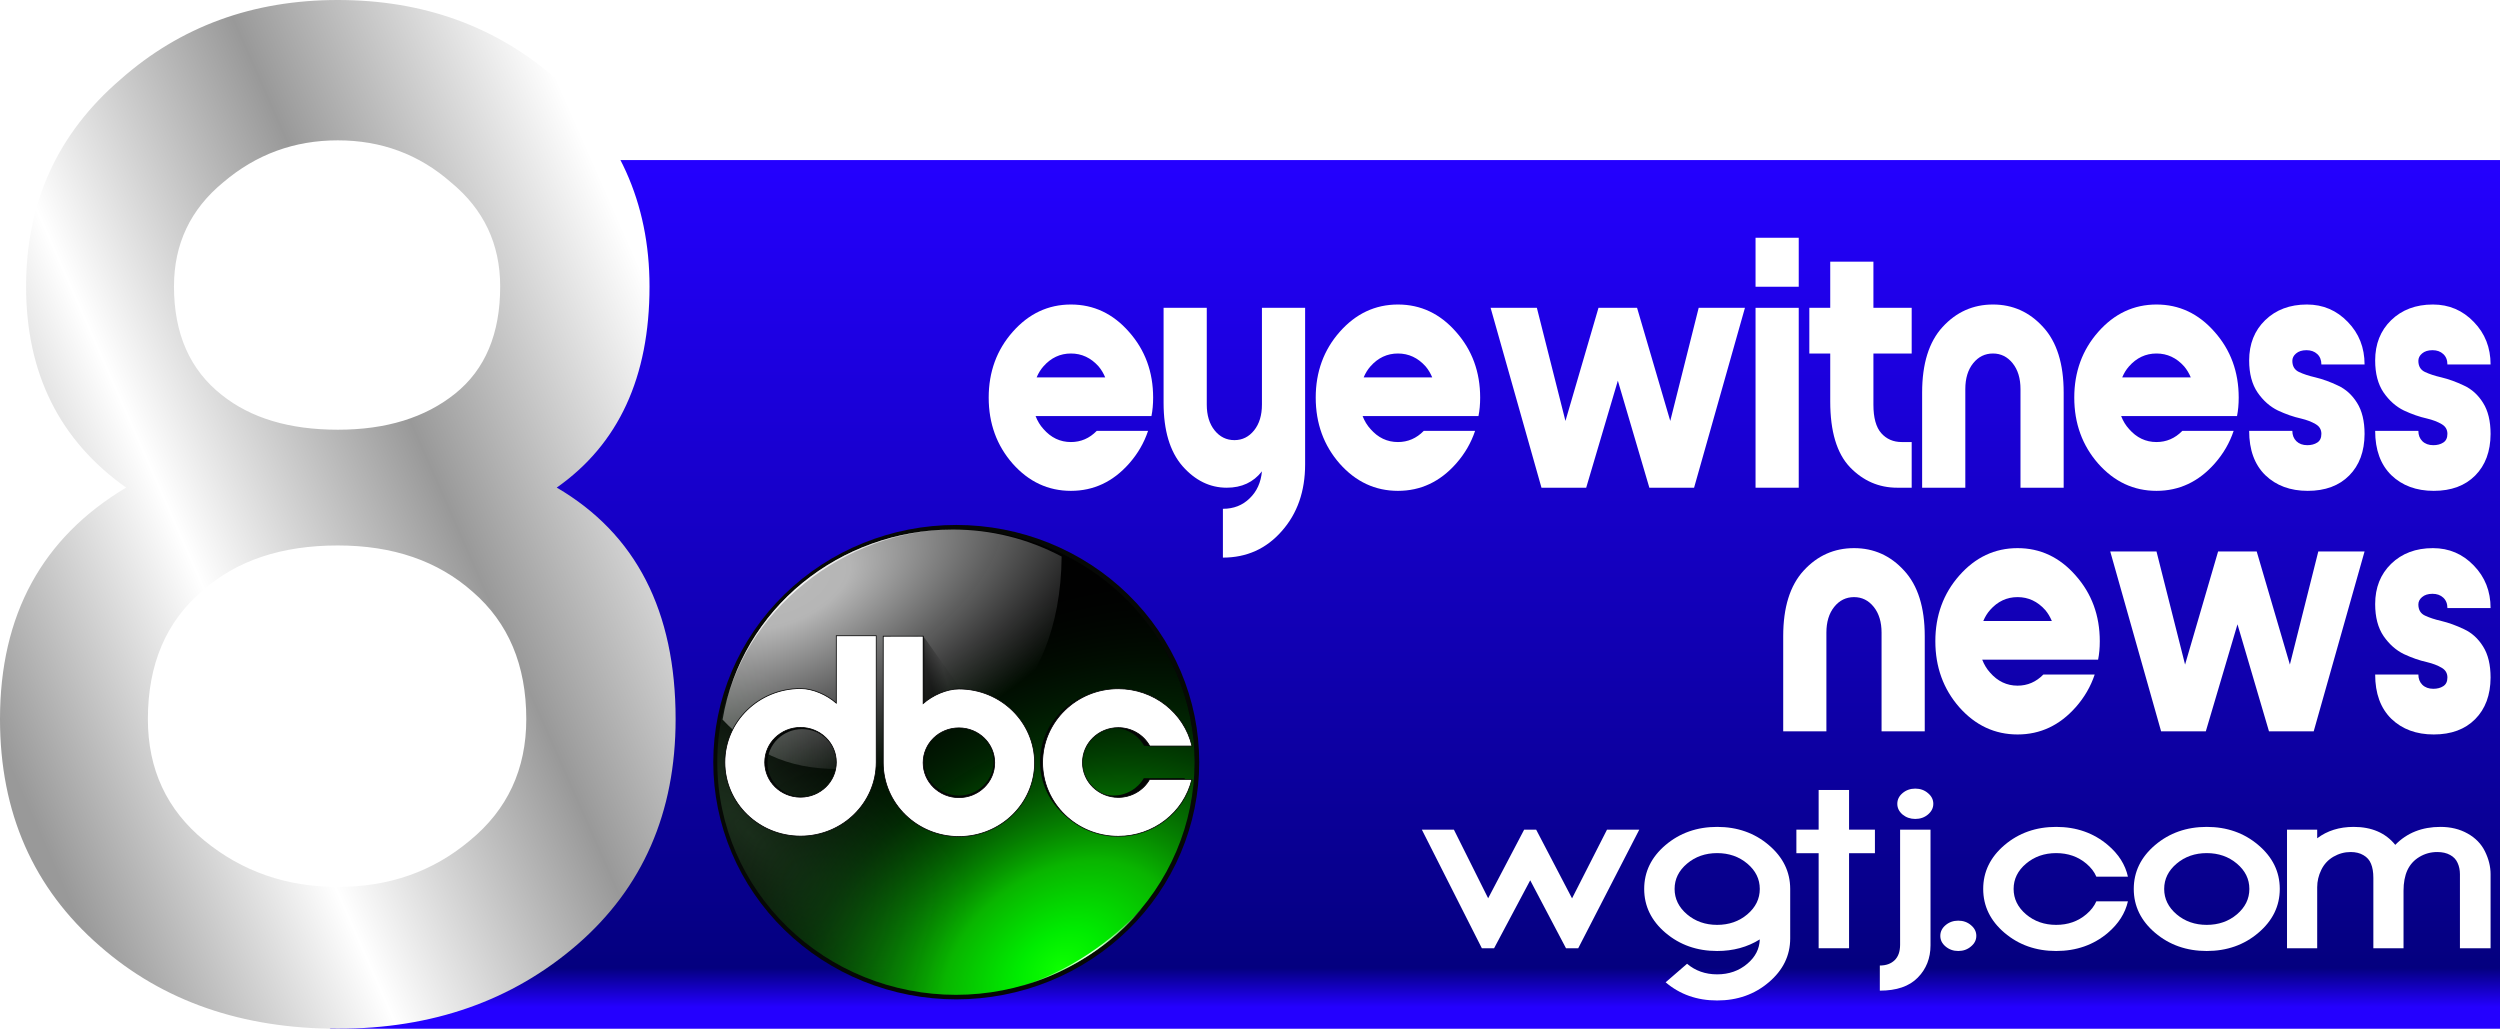
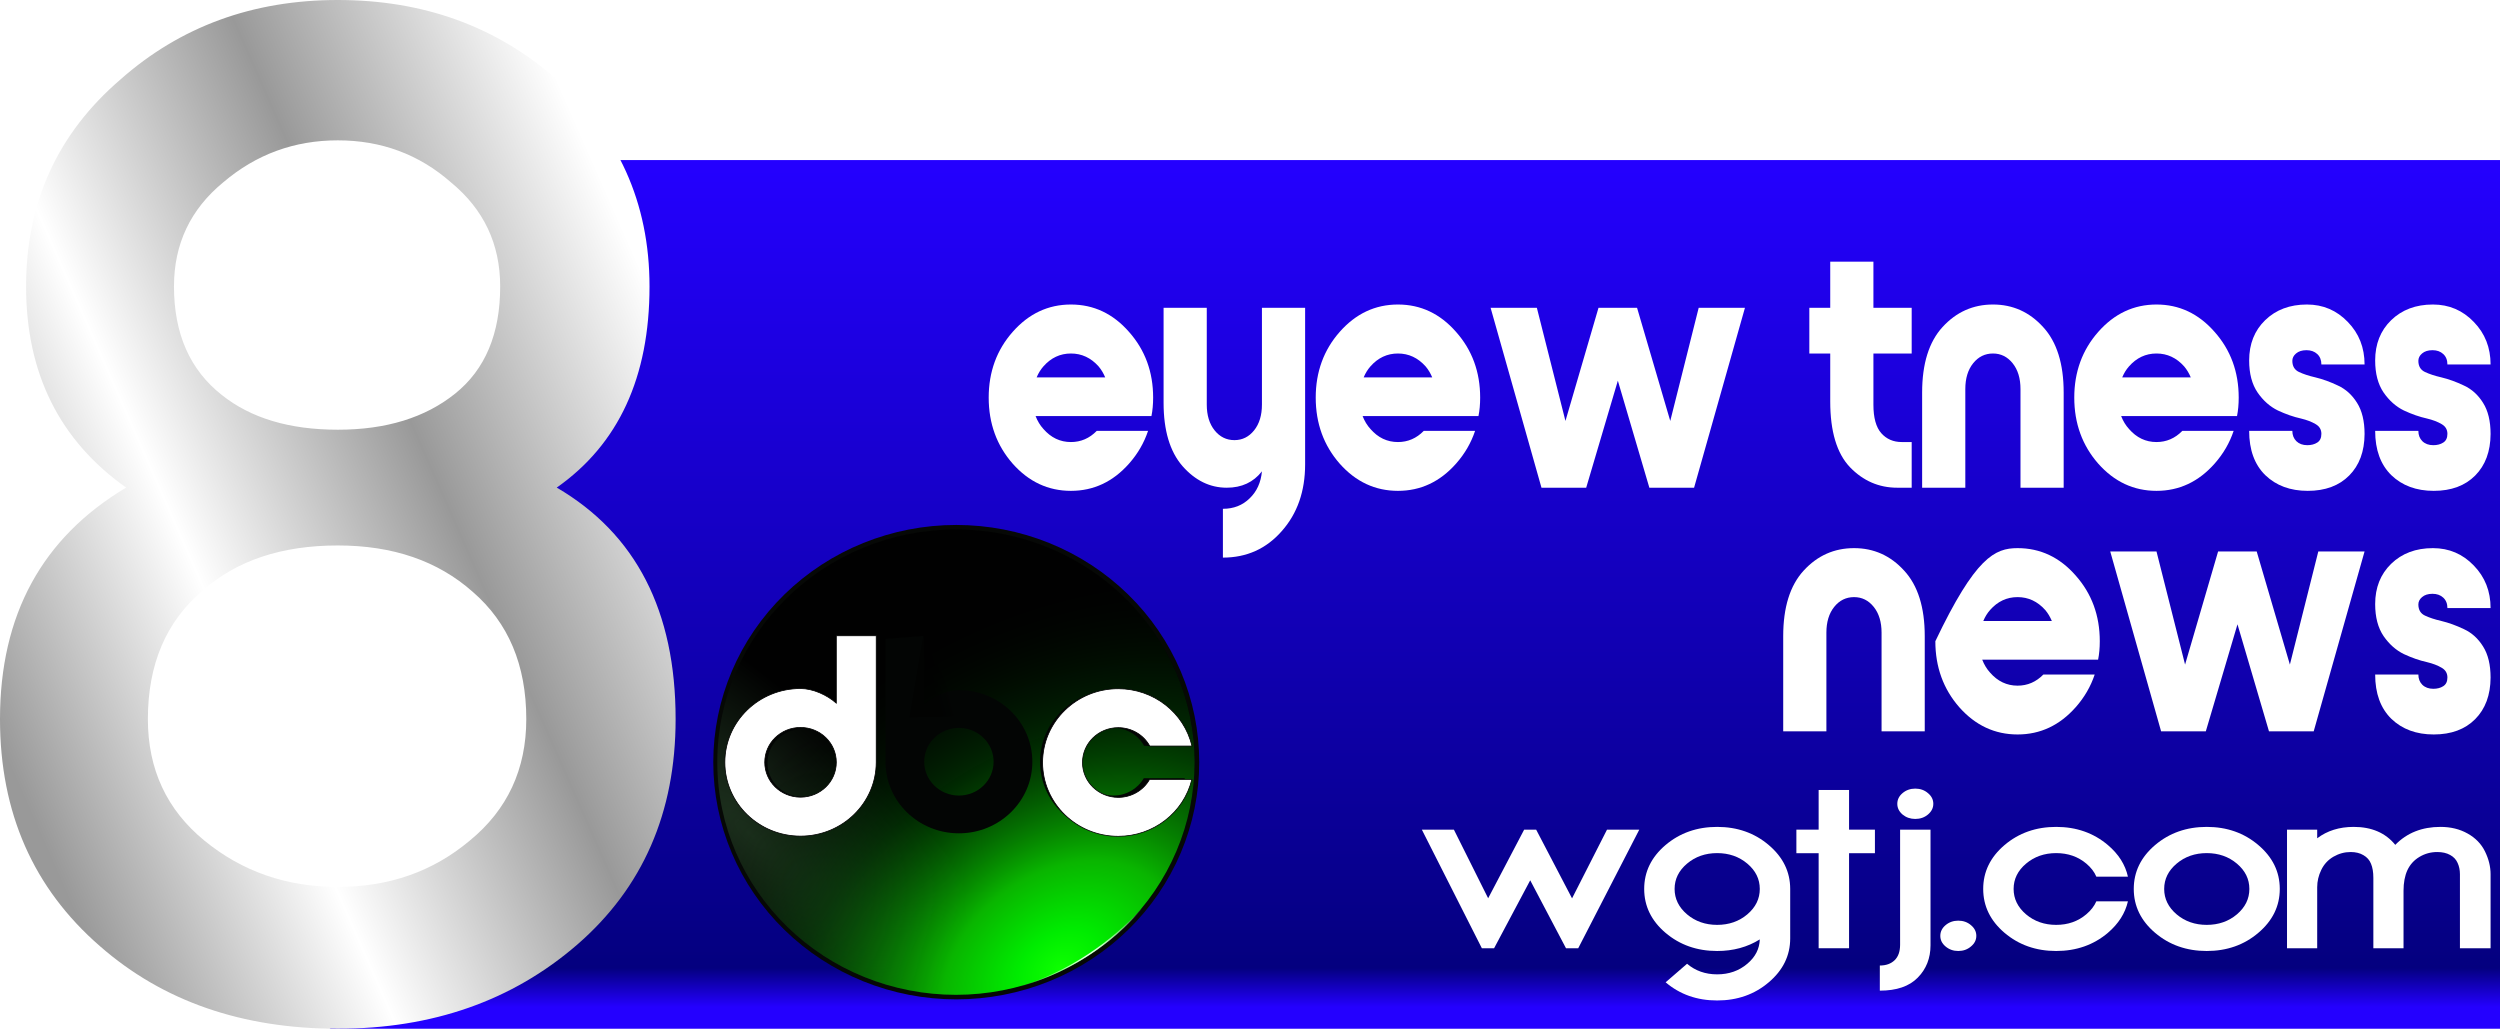
<svg xmlns="http://www.w3.org/2000/svg" width="1062" height="437" viewBox="0 0 1062 437" fill="none">
  <path d="M255.5 68H1062V437H140L248 361L226.5 191.5L255.5 68Z" fill="url(#paint0_linear_2421_36)" />
  <path d="M509.435 323.763C509.435 336.995 506.765 350.098 501.578 362.323C496.391 374.548 488.788 385.656 479.203 395.013C469.619 404.37 458.24 411.792 445.717 416.856C433.194 421.92 419.772 424.526 406.217 424.526C378.842 424.526 352.589 413.91 333.232 395.013C313.875 376.116 303 350.487 303 323.763C303 297.039 313.875 271.41 333.232 252.513C352.589 233.616 378.842 223 406.217 223C419.772 223 433.194 225.606 445.717 230.67C458.24 235.734 469.619 243.156 479.203 252.513C488.788 261.869 496.391 272.978 501.578 285.203C506.765 297.428 509.435 310.531 509.435 323.763Z" fill="#060806" />
  <path d="M406.085 422.594C462.072 422.594 507.458 378.344 507.458 323.76C507.458 269.175 462.072 224.926 406.085 224.926C350.097 224.926 304.711 269.175 304.711 323.76C304.711 378.344 350.097 422.594 406.085 422.594Z" fill="url(#paint1_radial_2421_36)" />
  <path fill-rule="evenodd" clip-rule="evenodd" d="M507.458 323.762C507.458 336.742 504.836 349.594 499.742 361.585C494.647 373.576 487.18 384.471 477.767 393.649C468.353 402.827 457.178 410.107 444.879 415.074C432.579 420.041 419.397 422.597 406.084 422.597C392.772 422.597 379.59 420.041 367.29 415.074C354.991 410.107 343.816 402.827 334.402 393.649C324.989 384.471 317.522 373.576 312.427 361.585C307.333 349.594 304.711 336.742 304.711 323.762C304.711 297.55 315.392 272.412 334.403 253.877C353.414 235.342 379.199 224.93 406.084 224.93C432.97 224.93 458.755 235.342 477.766 253.877C496.777 272.412 507.458 297.55 507.458 323.762Z" fill="url(#paint2_radial_2421_36)" />
-   <path d="M404.845 224.943C356.853 224.978 315.004 258.425 306.945 305.683C319.399 318.828 333.787 326.662 355.697 326.662C411.417 326.662 450.361 297.264 450.989 236.425C436.642 228.85 421.085 224.964 404.845 224.943Z" fill="url(#paint3_radial_2421_36)" />
-   <path d="M404.845 224.945C356.853 224.978 315.004 258.425 306.945 305.683C314.883 259.13 359.078 224.976 404.845 224.945Z" fill="url(#paint4_radial_2421_36)" />
  <path d="M396.668 422.03C446.045 429.008 488.806 388.161 495.671 369.578C484.468 395.75 443.361 427.734 396.668 422.03Z" fill="url(#paint5_radial_2421_36)" />
  <path d="M376.145 271.42V323.58C376.144 340.377 390.113 353.993 407.344 353.993C424.574 353.993 438.542 340.376 438.542 323.58C438.542 306.784 424.574 293.168 407.344 293.168C402.199 293.172 396.415 295.82 392.603 299.188V271.42L392.17 270.145L376.145 271.42ZM407.344 309.211C415.485 309.211 422.084 315.644 422.085 323.58C422.084 331.516 415.485 337.95 407.344 337.95C399.202 337.95 392.603 331.516 392.603 323.58C392.603 315.644 399.202 309.211 407.344 309.211Z" fill="#030504" />
  <path d="M473.003 293.164C455.773 293.164 441.805 306.78 441.805 323.576C441.804 340.372 455.772 353.988 473.003 353.988C487.454 353.972 500.002 344.283 503.327 330.574H503.196H485.872C483.269 335.123 478.346 337.943 473.003 337.945C464.862 337.945 458.262 331.512 458.262 323.576C458.262 315.64 464.862 309.207 473.003 309.207C478.436 309.212 483.425 312.128 485.988 316.798L488.424 316.925L503.387 316.798C500.146 302.981 487.543 293.178 473.003 293.164Z" fill="#030504" />
  <g filter="url(#filter0_f_2421_36)">
    <path d="M392.172 270.141L416.257 304.147L386.332 304.75L392.172 270.141Z" fill="url(#paint6_linear_2421_36)" />
  </g>
  <path d="M475.043 292.563C457.284 292.555 442.887 306.599 442.887 323.914C442.886 341.229 457.283 355.276 475.043 355.267C489.939 355.259 502.872 345.261 506.299 331.128H488.307C485.624 335.816 480.549 338.723 475.042 338.723C466.654 338.724 459.848 332.096 459.848 323.918C459.847 315.739 466.653 309.109 475.042 309.112C480.64 309.113 485.782 312.12 488.425 316.931H506.359C503.02 302.686 490.031 292.569 475.043 292.563Z" fill="white" stroke="black" stroke-width="0.329" stroke-linecap="square" />
-   <path d="M375.191 270.25V324.02C375.191 341.337 389.588 355.373 407.349 355.373C425.109 355.373 439.506 341.337 439.506 324.02C439.506 306.703 425.109 292.669 407.349 292.669C402.045 292.672 396.085 295.404 392.155 298.867V270.242L375.191 270.25ZM407.349 309.209C415.74 309.209 422.543 315.832 422.543 324.014C422.543 332.197 415.742 338.82 407.349 338.82C398.958 338.82 392.155 332.197 392.155 324.014C392.155 315.832 398.956 309.209 407.349 309.209Z" fill="white" stroke="black" stroke-width="0.329" stroke-linecap="square" />
  <path d="M371.969 271.935V324.096C371.969 340.892 358.001 354.509 340.77 354.508C323.539 354.508 309.571 340.892 309.571 324.096C309.572 307.3 323.539 293.684 340.77 293.684C345.915 293.688 351.698 296.336 355.511 299.703V271.935L355.944 270.66L371.969 271.935ZM340.77 309.726C332.629 309.726 326.029 316.16 326.029 324.096C326.029 332.032 332.629 338.465 340.77 338.465C348.911 338.465 355.511 332.032 355.511 324.096C355.511 316.16 348.911 309.726 340.77 309.726Z" fill="#030504" />
  <path d="M372.223 270.067V323.837C372.223 341.154 357.826 355.19 340.065 355.19C322.305 355.19 307.908 341.154 307.908 323.837C307.908 306.52 322.305 292.486 340.065 292.486C345.369 292.488 351.329 295.22 355.259 298.683V270.059L372.223 270.067ZM340.065 309.025C331.674 309.025 324.871 315.648 324.871 323.831C324.871 332.013 331.672 338.636 340.065 338.636C348.456 338.636 355.259 332.013 355.259 323.831C355.259 315.648 348.458 309.025 340.065 309.025Z" fill="white" stroke="black" stroke-width="0.329" stroke-linecap="square" />
  <path d="M604 352.433H617.613L632.166 381.585L647.462 352.433H652.56L667.807 381.627L682.657 352.433H696.369L670.43 402.813H665.233L650.036 373.953L634.691 402.813H629.493L604 352.433Z" fill="white" />
  <path d="M729.439 362.4C724.456 362.4 720.199 363.888 716.668 366.863C713.137 369.838 711.371 373.424 711.371 377.623C711.371 381.821 713.137 385.422 716.668 388.424C720.199 391.399 724.456 392.887 729.439 392.887C734.455 392.887 738.729 391.399 742.26 388.424C745.791 385.422 747.556 381.821 747.556 377.623C747.556 373.424 745.791 369.838 742.26 366.863C738.729 363.888 734.455 362.4 729.439 362.4ZM747.556 399.059C742.309 402.34 736.27 403.981 729.439 403.981C720.892 403.981 713.582 401.409 707.51 396.265C701.471 391.121 698.452 384.907 698.452 377.623C698.452 370.338 701.471 364.124 707.51 358.981C713.582 353.837 720.892 351.265 729.439 351.265C738.019 351.265 745.329 353.837 751.368 358.981C757.44 364.124 760.476 370.338 760.476 377.623V398.642C760.476 405.927 757.44 412.141 751.368 417.285C745.329 422.428 738.019 425 729.439 425C720.892 425 713.599 422.428 707.56 417.285L716.668 409.402C720.199 412.405 724.456 413.906 729.439 413.906C734.455 413.906 738.729 412.405 742.26 409.402C745.659 406.538 747.424 403.091 747.556 399.059Z" fill="white" />
  <path d="M772.558 335.584H785.478V352.433H796.467V362.442H785.478V402.813H772.558V362.442H763.104V352.433H772.558V335.584Z" fill="white" />
  <path d="M813.598 335C815.711 335 817.509 335.639 818.994 336.918C820.512 338.17 821.271 339.685 821.271 341.464C821.271 343.216 820.512 344.731 818.994 346.01C817.509 347.261 815.711 347.887 813.598 347.887C811.519 347.887 809.721 347.261 808.203 346.01C806.718 344.731 805.975 343.216 805.975 341.464C805.975 339.685 806.718 338.17 808.203 336.918C809.721 335.639 811.519 335 813.598 335ZM807.163 352.433H820.083V401.562C820.083 407.067 818.268 411.654 814.638 415.324C811.041 418.994 805.678 420.829 798.55 420.829V410.153C801.19 410.153 803.286 409.402 804.837 407.901C806.388 406.399 807.163 404.203 807.163 401.311V352.433Z" fill="white" />
  <path d="M831.868 391.094C833.98 391.094 835.779 391.733 837.264 393.012C838.782 394.263 839.541 395.778 839.541 397.558C839.541 399.31 838.782 400.811 837.264 402.062C835.779 403.341 833.98 403.981 831.868 403.981C829.789 403.981 827.991 403.341 826.473 402.062C824.988 400.811 824.245 399.31 824.245 397.558C824.245 395.778 824.988 394.263 826.473 393.012C827.991 391.733 829.789 391.094 831.868 391.094Z" fill="white" />
  <path d="M890.531 382.878H903.945C902.79 387.938 899.952 392.4 895.431 396.265C889.359 401.409 882.033 403.981 873.453 403.981C864.906 403.981 857.596 401.409 851.524 396.265C845.485 391.121 842.465 384.907 842.465 377.623C842.465 370.338 845.485 364.124 851.524 358.981C857.596 353.837 864.906 351.265 873.453 351.265C882.033 351.265 889.359 353.837 895.431 358.981C899.985 362.845 902.823 367.322 903.945 372.41H890.531C889.673 370.38 888.254 368.531 886.274 366.863C882.743 363.888 878.469 362.4 873.453 362.4C868.47 362.4 864.213 363.888 860.682 366.863C857.151 369.838 855.385 373.424 855.385 377.623C855.385 381.821 857.151 385.422 860.682 388.424C864.213 391.399 868.47 392.887 873.453 392.887C878.469 392.887 882.743 391.386 886.274 388.383C888.221 386.742 889.64 384.907 890.531 382.878Z" fill="white" />
  <path d="M937.412 351.265C945.992 351.265 953.302 353.837 959.341 358.981C965.413 364.124 968.449 370.338 968.449 377.623C968.449 384.907 965.413 391.121 959.341 396.265C953.302 401.409 945.992 403.981 937.412 403.981C928.865 403.981 921.555 401.409 915.483 396.265C909.444 391.121 906.424 384.907 906.424 377.623C906.424 370.338 909.444 364.124 915.483 358.981C921.555 353.837 928.865 351.265 937.412 351.265ZM937.412 362.4C932.429 362.4 928.172 363.888 924.641 366.863C921.11 369.838 919.344 373.424 919.344 377.623C919.344 381.821 921.11 385.422 924.641 388.424C928.172 391.399 932.429 392.887 937.412 392.887C942.428 392.887 946.702 391.399 950.233 388.424C953.764 385.422 955.529 381.821 955.529 377.623C955.529 373.424 953.764 369.838 950.233 366.863C946.702 363.888 942.428 362.4 937.412 362.4Z" fill="white" />
  <path d="M971.522 352.433H984.343V356.103C988.6 352.878 993.764 351.265 999.836 351.265C1007.49 351.265 1013.38 353.809 1017.51 358.897C1022.46 353.809 1028.86 351.265 1036.71 351.265C1041.04 351.265 1044.87 352.196 1048.2 354.059C1051.56 355.922 1054.04 358.466 1055.62 361.691C1057.21 364.917 1058 368.142 1058 371.367V402.813H1044.98V371.367C1044.98 369.588 1044.65 367.989 1043.99 366.571C1043.36 365.125 1042.31 363.999 1040.82 363.193C1039.34 362.359 1037.51 361.942 1035.33 361.942C1032.59 361.942 1030.06 362.637 1027.75 364.027C1025.48 365.389 1023.78 367.266 1022.66 369.657C1021.57 372.048 1021.02 374.954 1021.02 378.373V402.813H1008.2V372.91C1008.2 370.491 1007.87 368.503 1007.21 366.946C1006.59 365.361 1005.51 364.138 1003.99 363.276C1002.51 362.386 1000.69 361.942 998.549 361.942C995.975 361.942 993.533 362.609 991.223 363.943C988.946 365.278 987.23 367.141 986.075 369.532C984.92 371.895 984.343 374.356 984.343 376.914V402.813H971.522V352.433Z" fill="white" />
  <path d="M439.911 176.748C440.738 178.871 441.848 180.697 443.24 182.227C446.461 185.93 450.356 187.781 454.926 187.781C459.147 187.781 462.803 186.201 465.893 183.042H487.697C486 188.126 483.323 192.742 479.668 196.888C472.835 204.638 464.588 208.513 454.926 208.513C445.264 208.513 437.017 204.663 430.184 196.962C423.395 189.212 420 179.858 420 168.899C420 157.99 423.395 148.685 430.184 140.984C437.017 133.234 445.264 129.359 454.926 129.359C464.588 129.359 472.813 133.234 479.602 140.984C486.435 148.685 489.852 157.99 489.852 168.899C489.852 171.762 489.612 174.379 489.134 176.748H439.911ZM469.484 160.31C468.744 158.533 467.808 156.978 466.677 155.645C463.412 151.992 459.496 150.166 454.926 150.166C450.356 150.166 446.461 151.992 443.24 155.645C442.065 156.978 441.108 158.533 440.368 160.31H469.484Z" fill="white" />
  <path d="M536.071 200.22C532.459 204.86 527.476 207.18 521.122 207.18C513.984 207.18 507.717 204.12 502.32 197.999C496.967 191.828 494.291 182.869 494.291 171.121V130.766H512.635V171.861C512.635 176.402 513.745 180.055 515.964 182.82C518.184 185.584 520.991 186.966 524.386 186.966C527.737 186.966 530.522 185.584 532.742 182.82C534.961 180.055 536.071 176.402 536.071 171.861V130.766H554.415V197.258C554.415 208.711 551.108 218.164 544.493 225.618C537.921 233.121 529.587 236.872 519.49 236.872V216.14C524.059 216.14 527.846 214.659 530.849 211.697C533.895 208.785 535.636 204.959 536.071 200.22Z" fill="white" />
  <path d="M578.831 176.748C579.658 178.871 580.768 180.697 582.16 182.227C585.381 185.93 589.276 187.781 593.846 187.781C598.067 187.781 601.723 186.201 604.813 183.042H626.617C624.92 188.126 622.243 192.742 618.588 196.888C611.755 204.638 603.507 208.513 593.846 208.513C584.184 208.513 575.937 204.663 569.104 196.962C562.315 189.212 558.92 179.858 558.92 168.899C558.92 157.99 562.315 148.685 569.104 140.984C575.937 133.234 584.184 129.359 593.846 129.359C603.507 129.359 611.733 133.234 618.522 140.984C625.355 148.685 628.772 157.99 628.772 168.899C628.772 171.762 628.532 174.379 628.053 176.748H578.831ZM608.404 160.31C607.664 158.533 606.728 156.978 605.596 155.645C602.332 151.992 598.415 150.166 593.846 150.166C589.276 150.166 585.381 151.992 582.16 155.645C580.985 156.978 580.028 158.533 579.288 160.31H608.404Z" fill="white" />
  <path d="M687.264 161.717L673.816 207.18H654.819L633.211 130.766H652.861L665.003 178.821L679.039 130.766H695.424L709.525 178.821L721.602 130.766H741.252L719.644 207.18H700.647L687.264 161.717Z" fill="white" />
-   <path d="M764.101 207.18H745.757V130.766H764.101V207.18ZM764.101 121.807H745.757V101H764.101V121.807Z" fill="white" />
  <path d="M795.828 150.166V171.935C795.828 177.464 796.938 181.487 799.157 184.004C801.377 186.522 804.293 187.781 807.905 187.781H812.083V207.18H805.947C798.156 207.18 791.454 204.268 785.84 198.443C780.269 192.569 777.484 183.264 777.484 170.528V150.166H768.605V130.766H777.484V111.144H795.828V130.766H812.083V150.166H795.828Z" fill="white" />
  <path d="M876.647 207.18H858.303V165.271C858.303 160.73 857.193 157.077 854.973 154.312C852.754 151.548 849.968 150.166 846.617 150.166C843.223 150.166 840.415 151.548 838.196 154.312C835.976 157.077 834.866 160.73 834.866 165.271V207.18H816.522V166.752C816.522 154.51 819.416 145.229 825.205 138.911C831.037 132.543 838.174 129.359 846.617 129.359C855.017 129.359 862.111 132.543 867.899 138.911C873.731 145.229 876.647 154.51 876.647 166.752V207.18Z" fill="white" />
  <path d="M901.062 176.748C901.889 178.871 902.999 180.697 904.392 182.227C907.612 185.93 911.507 187.781 916.077 187.781C920.299 187.781 923.954 186.201 927.044 183.042H948.849C947.151 188.126 944.475 192.742 940.819 196.888C933.986 204.638 925.739 208.513 916.077 208.513C906.415 208.513 898.168 204.663 891.335 196.962C884.546 189.212 881.151 179.858 881.151 168.899C881.151 157.99 884.546 148.685 891.335 140.984C898.168 133.234 906.415 129.359 916.077 129.359C925.739 129.359 933.964 133.234 940.754 140.984C947.587 148.685 951.003 157.99 951.003 168.899C951.003 171.762 950.764 174.379 950.285 176.748H901.062ZM930.635 160.31C929.895 158.533 928.959 156.978 927.828 155.645C924.564 151.992 920.647 150.166 916.077 150.166C911.507 150.166 907.612 151.992 904.392 155.645C903.217 156.978 902.259 158.533 901.519 160.31H930.635Z" fill="white" />
  <path d="M980.315 208.513C972.916 208.513 966.91 206.292 962.297 201.849C957.727 197.357 955.442 191.088 955.442 183.042H973.786C973.786 184.819 974.352 186.275 975.484 187.41C976.659 188.546 978.204 189.113 980.119 189.113C981.816 189.113 983.23 188.743 984.362 188.003C985.537 187.262 986.125 186.028 986.125 184.301C986.125 182.474 985.298 181.092 983.644 180.154C981.99 179.167 979.923 178.377 977.442 177.785C974.309 177.093 971.044 175.958 967.65 174.379C964.299 172.75 961.426 170.207 959.033 166.752C956.639 163.247 955.442 158.706 955.442 153.128C955.442 146.118 957.705 140.417 962.231 136.023C966.801 131.581 972.72 129.359 979.988 129.359C986.821 129.359 992.609 131.827 997.353 136.764C1002.1 141.651 1004.47 147.673 1004.47 154.831H986.125C986.125 152.955 985.537 151.474 984.362 150.388C983.187 149.302 981.664 148.759 979.792 148.759C977.921 148.759 976.441 149.228 975.353 150.166C974.309 151.054 973.786 152.091 973.786 153.276C973.786 155.546 974.722 157.126 976.593 158.015C978.465 158.903 980.793 159.668 983.579 160.31C986.669 161.05 989.867 162.21 993.175 163.79C996.483 165.32 999.181 167.764 1001.27 171.121C1003.4 174.477 1004.47 178.895 1004.47 184.375C1004.43 191.779 1002.25 197.653 997.941 201.997C993.632 206.341 987.757 208.513 980.315 208.513Z" fill="white" />
  <path d="M1033.85 208.513C1026.45 208.513 1020.44 206.292 1015.83 201.849C1011.26 197.357 1008.97 191.088 1008.97 183.042H1027.32C1027.32 184.819 1027.88 186.275 1029.01 187.41C1030.19 188.546 1031.73 189.113 1033.65 189.113C1035.35 189.113 1036.76 188.743 1037.89 188.003C1039.07 187.262 1039.66 186.028 1039.66 184.301C1039.66 182.474 1038.83 181.092 1037.18 180.154C1035.52 179.167 1033.45 178.377 1030.97 177.785C1027.84 177.093 1024.58 175.958 1021.18 174.379C1017.83 172.75 1014.96 170.207 1012.56 166.752C1010.17 163.247 1008.97 158.706 1008.97 153.128C1008.97 146.118 1011.24 140.417 1015.76 136.023C1020.33 131.581 1026.25 129.359 1033.52 129.359C1040.35 129.359 1046.14 131.827 1050.88 136.764C1055.63 141.651 1058 147.673 1058 154.831H1039.66C1039.66 152.955 1039.07 151.474 1037.89 150.388C1036.72 149.302 1035.19 148.759 1033.32 148.759C1031.45 148.759 1029.97 149.228 1028.88 150.166C1027.84 151.054 1027.32 152.091 1027.32 153.276C1027.32 155.546 1028.25 157.126 1030.12 158.015C1032 158.903 1034.32 159.668 1037.11 160.31C1040.2 161.05 1043.4 162.21 1046.71 163.79C1050.01 165.32 1052.71 167.764 1054.8 171.121C1056.93 174.477 1058 178.895 1058 184.375C1057.96 191.779 1055.78 197.653 1051.47 201.997C1047.16 206.341 1041.29 208.513 1033.85 208.513Z" fill="white" />
  <path d="M817.632 310.667H799.288V268.758C799.288 264.216 798.178 260.563 795.958 257.799C793.739 255.035 790.954 253.653 787.602 253.653C784.208 253.653 781.401 255.035 779.181 257.799C776.961 260.563 775.852 264.216 775.852 268.758V310.667H757.507V270.239C757.507 257.997 760.402 248.716 766.19 242.398C772.022 236.03 779.159 232.846 787.602 232.846C796.002 232.846 803.096 236.03 808.884 242.398C814.716 248.716 817.632 257.997 817.632 270.239V310.667Z" fill="white" />
-   <path d="M842.047 280.235C842.874 282.357 843.984 284.184 845.377 285.714C848.597 289.416 852.493 291.267 857.062 291.267C861.284 291.267 864.94 289.688 868.03 286.529H889.834C888.136 291.613 885.46 296.228 881.804 300.375C874.971 308.125 866.724 312 857.062 312C847.401 312 839.153 308.15 832.32 300.449C825.531 292.699 822.136 283.345 822.136 272.386C822.136 261.477 825.531 252.172 832.32 244.471C839.153 236.721 847.401 232.846 857.062 232.846C866.724 232.846 874.95 236.721 881.739 244.471C888.572 252.172 891.988 261.477 891.988 272.386C891.988 275.249 891.749 277.865 891.27 280.235H842.047ZM871.62 263.797C870.88 262.02 869.945 260.465 868.813 259.132C865.549 255.479 861.632 253.653 857.062 253.653C852.493 253.653 848.597 255.479 845.377 259.132C844.202 260.465 843.244 262.02 842.504 263.797H871.62Z" fill="white" />
+   <path d="M842.047 280.235C842.874 282.357 843.984 284.184 845.377 285.714C848.597 289.416 852.493 291.267 857.062 291.267C861.284 291.267 864.94 289.688 868.03 286.529H889.834C888.136 291.613 885.46 296.228 881.804 300.375C874.971 308.125 866.724 312 857.062 312C847.401 312 839.153 308.15 832.32 300.449C825.531 292.699 822.136 283.345 822.136 272.386C839.153 236.721 847.401 232.846 857.062 232.846C866.724 232.846 874.95 236.721 881.739 244.471C888.572 252.172 891.988 261.477 891.988 272.386C891.988 275.249 891.749 277.865 891.27 280.235H842.047ZM871.62 263.797C870.88 262.02 869.945 260.465 868.813 259.132C865.549 255.479 861.632 253.653 857.062 253.653C852.493 253.653 848.597 255.479 845.377 259.132C844.202 260.465 843.244 262.02 842.504 263.797H871.62Z" fill="white" />
  <path d="M950.481 265.204L937.033 310.667H918.036L896.427 234.253H916.077L928.22 282.308L942.255 234.253H958.641L972.742 282.308L984.819 234.253H1004.47L982.861 310.667H963.863L950.481 265.204Z" fill="white" />
  <path d="M1033.85 312C1026.45 312 1020.44 309.779 1015.83 305.336C1011.26 300.844 1008.97 294.575 1008.97 286.529H1027.32C1027.32 288.306 1027.88 289.762 1029.01 290.897C1030.19 292.033 1031.73 292.6 1033.65 292.6C1035.35 292.6 1036.76 292.23 1037.89 291.49C1039.07 290.749 1039.66 289.515 1039.66 287.787C1039.66 285.961 1038.83 284.579 1037.18 283.641C1035.52 282.654 1033.45 281.864 1030.97 281.271C1027.84 280.58 1024.58 279.445 1021.18 277.865C1017.83 276.236 1014.96 273.694 1012.56 270.239C1010.17 266.734 1008.97 262.192 1008.97 256.614C1008.97 249.605 1011.24 243.903 1015.76 239.51C1020.33 235.067 1026.25 232.846 1033.52 232.846C1040.35 232.846 1046.14 235.314 1050.88 240.25C1055.63 245.137 1058 251.16 1058 258.317H1039.66C1039.66 256.442 1039.07 254.961 1037.89 253.875C1036.72 252.789 1035.19 252.246 1033.32 252.246C1031.45 252.246 1029.97 252.715 1028.88 253.653C1027.84 254.541 1027.32 255.578 1027.32 256.762C1027.32 259.033 1028.25 260.613 1030.12 261.501C1032 262.39 1034.32 263.155 1037.11 263.797C1040.2 264.537 1043.4 265.697 1046.71 267.277C1050.01 268.807 1052.71 271.251 1054.8 274.607C1056.93 277.964 1058 282.382 1058 287.861C1057.96 295.266 1055.78 301.14 1051.47 305.484C1047.16 309.828 1041.29 312 1033.85 312Z" fill="white" />
  <path d="M287 305.47C287 345.216 273.04 377.176 245.12 401.352C217.611 425.117 183.737 437 143.5 437C102.852 437 69.184 425.322 42.496 401.966C14.165 377.381 0 345.216 0 305.47C0 261.217 17.86 228.436 53.581 207.129C25.251 187.052 11.086 158.574 11.086 121.696C11.086 86.048 24.43 56.751 51.118 33.804C76.574 11.268 107.368 0 143.5 0C179.632 0 210.426 11.063 235.882 33.19C262.57 56.546 275.914 86.048 275.914 121.696C275.914 160.213 262.775 188.691 236.498 207.129C270.166 226.797 287 259.578 287 305.47ZM212.479 121.696C212.479 103.667 205.499 88.916 191.539 77.443C177.989 65.56 161.976 59.619 143.5 59.619C125.024 59.619 108.805 65.56 94.846 77.443C80.885 88.916 73.906 103.667 73.906 121.696C73.906 141.774 80.68 157.14 94.23 167.793C106.547 177.627 122.971 182.544 143.5 182.544C164.029 182.544 180.658 177.422 193.386 167.179C206.114 156.935 212.479 141.774 212.479 121.696ZM223.564 305.47C223.564 282.524 215.969 264.495 200.777 251.383C185.996 238.27 166.903 231.714 143.5 231.714C119.686 231.714 100.594 238.066 86.223 250.768C70.621 263.88 62.82 282.114 62.82 305.47C62.82 326.777 70.826 343.986 86.839 357.098C102.852 370.21 121.739 376.767 143.5 376.767C165.261 376.767 183.943 370.21 199.545 357.098C215.558 343.986 223.564 326.777 223.564 305.47Z" fill="url(#paint7_linear_2421_36)" />
  <defs>
    <filter id="filter0_f_2421_36" x="383.036" y="266.845" width="36.517" height="41.201" filterUnits="userSpaceOnUse" color-interpolation-filters="sRGB">
      <feFlood flood-opacity="0" result="BackgroundImageFix" />
      <feBlend mode="normal" in="SourceGraphic" in2="BackgroundImageFix" result="shape" />
      <feGaussianBlur stdDeviation="1.648" result="effect1_foregroundBlur_2421_36" />
    </filter>
    <linearGradient id="paint0_linear_2421_36" x1="556" y1="68" x2="556" y2="437" gradientUnits="userSpaceOnUse">
      <stop stop-color="#2400FF" />
      <stop offset="0.93" stop-color="#04007F" />
      <stop offset="0.975" stop-color="#2400FF" />
    </linearGradient>
    <radialGradient id="paint1_radial_2421_36" cx="0" cy="0" r="1" gradientUnits="userSpaceOnUse" gradientTransform="translate(318.647 354.282) rotate(42.953) scale(167.261 55.82)">
      <stop stop-color="#1D311E" />
      <stop offset="1" stop-color="#010101" />
    </radialGradient>
    <radialGradient id="paint2_radial_2421_36" cx="0" cy="0" r="1" gradientUnits="userSpaceOnUse" gradientTransform="translate(450.234 411.273) rotate(-37.04) scale(202.397 148.073)">
      <stop stop-color="#0DFF00" />
      <stop offset="0.098" stop-color="#00EC00" />
      <stop offset="0.27" stop-color="#09B500" />
      <stop offset="0.627" stop-color="#004802" stop-opacity="0.488" />
      <stop offset="1" stop-color="#010101" stop-opacity="0" />
    </radialGradient>
    <radialGradient id="paint3_radial_2421_36" cx="0" cy="0" r="1" gradientUnits="userSpaceOnUse" gradientTransform="translate(335.082 249.941) rotate(-25.456) scale(172.76 86.051)">
      <stop stop-color="#B9B9B9" />
      <stop offset="0.16" stop-color="#B9B9B9" stop-opacity="0.98" />
      <stop offset="1" stop-color="#B3B4B4" stop-opacity="0" />
    </radialGradient>
    <radialGradient id="paint4_radial_2421_36" cx="0" cy="0" r="1" gradientUnits="userSpaceOnUse" gradientTransform="translate(335.082 249.942) rotate(-21.077) scale(145.279 92.754)">
      <stop stop-color="white" stop-opacity="0.883" />
      <stop offset="1" stop-color="white" stop-opacity="0" />
    </radialGradient>
    <radialGradient id="paint5_radial_2421_36" cx="0" cy="0" r="1" gradientUnits="userSpaceOnUse" gradientTransform="translate(464.504 406.943) rotate(165.573) scale(34.327 22.423)">
      <stop stop-color="white" />
      <stop offset="1" stop-color="white" stop-opacity="0" />
    </radialGradient>
    <linearGradient id="paint6_linear_2421_36" x1="394.002" y1="284.778" x2="400.408" y2="283.074" gradientUnits="userSpaceOnUse">
      <stop stop-opacity="0.485" />
      <stop offset="1" stop-opacity="0.051" />
    </linearGradient>
    <linearGradient id="paint7_linear_2421_36" x1="241.911" y1="45.609" x2="-60.333" y2="178.79" gradientUnits="userSpaceOnUse">
      <stop stop-color="white" />
      <stop offset="0.35" stop-color="#999999" />
      <stop offset="0.68" stop-color="white" />
      <stop offset="1" stop-color="#999999" />
    </linearGradient>
  </defs>
</svg>